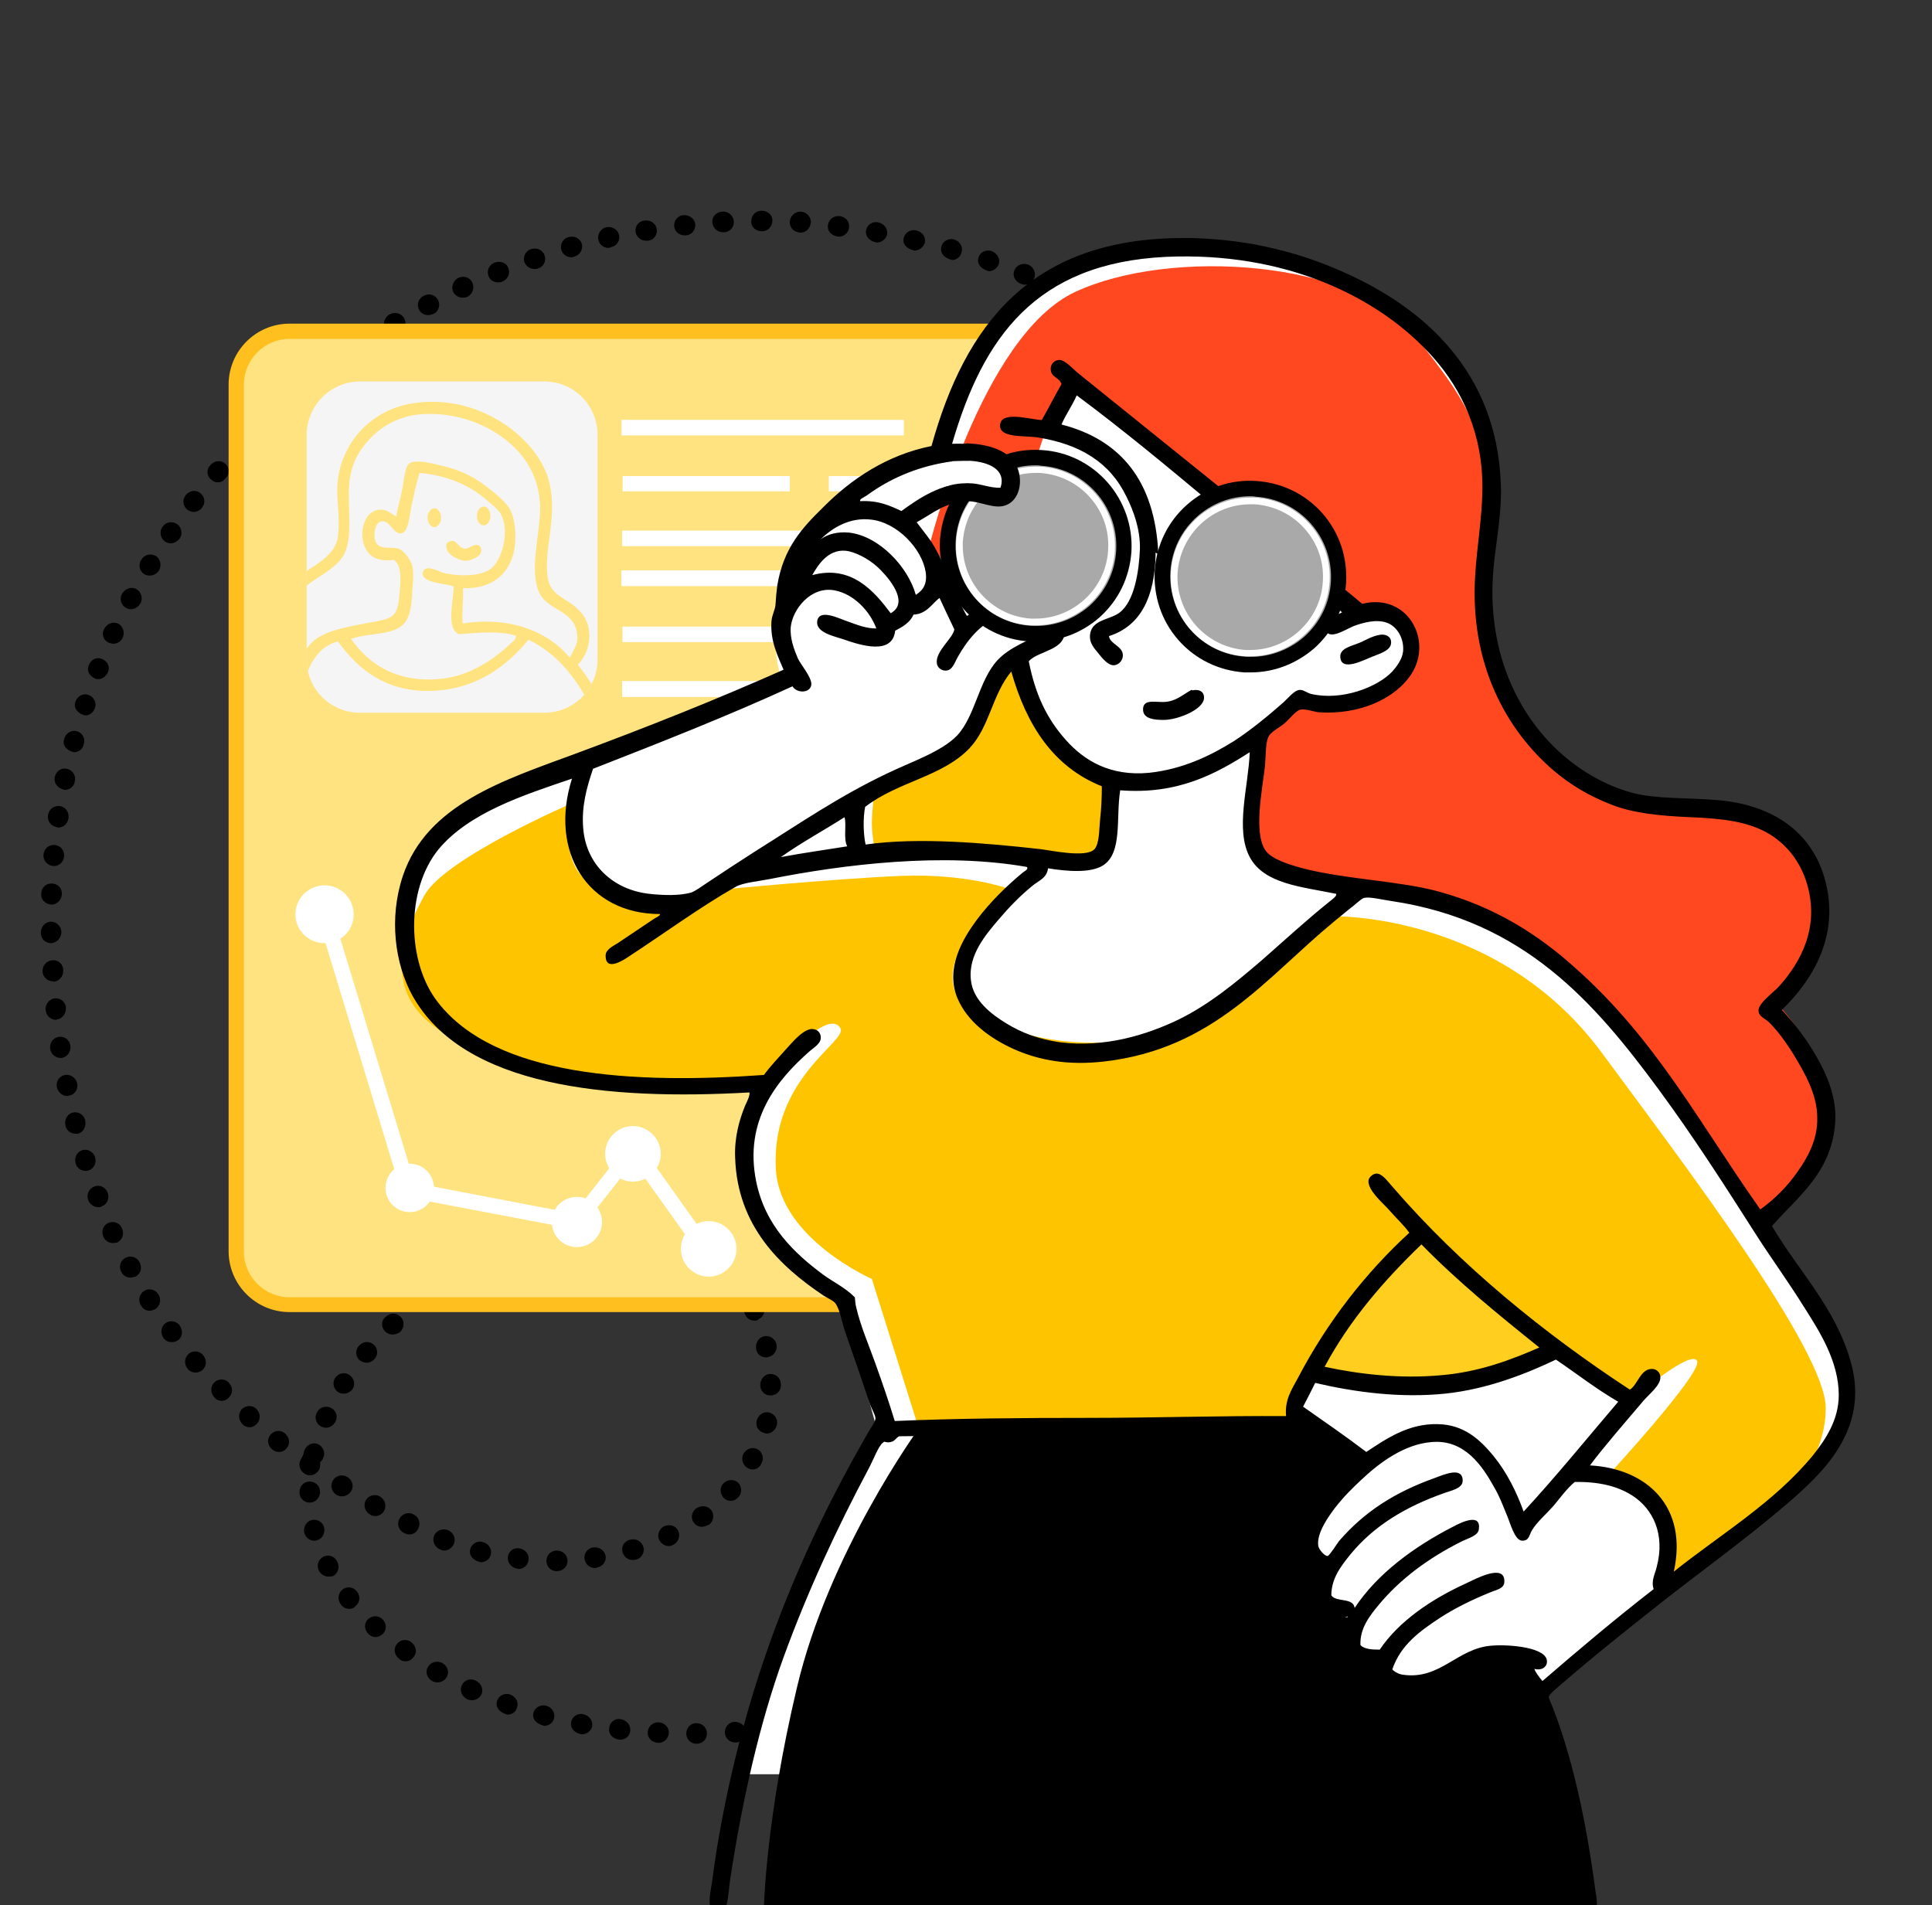
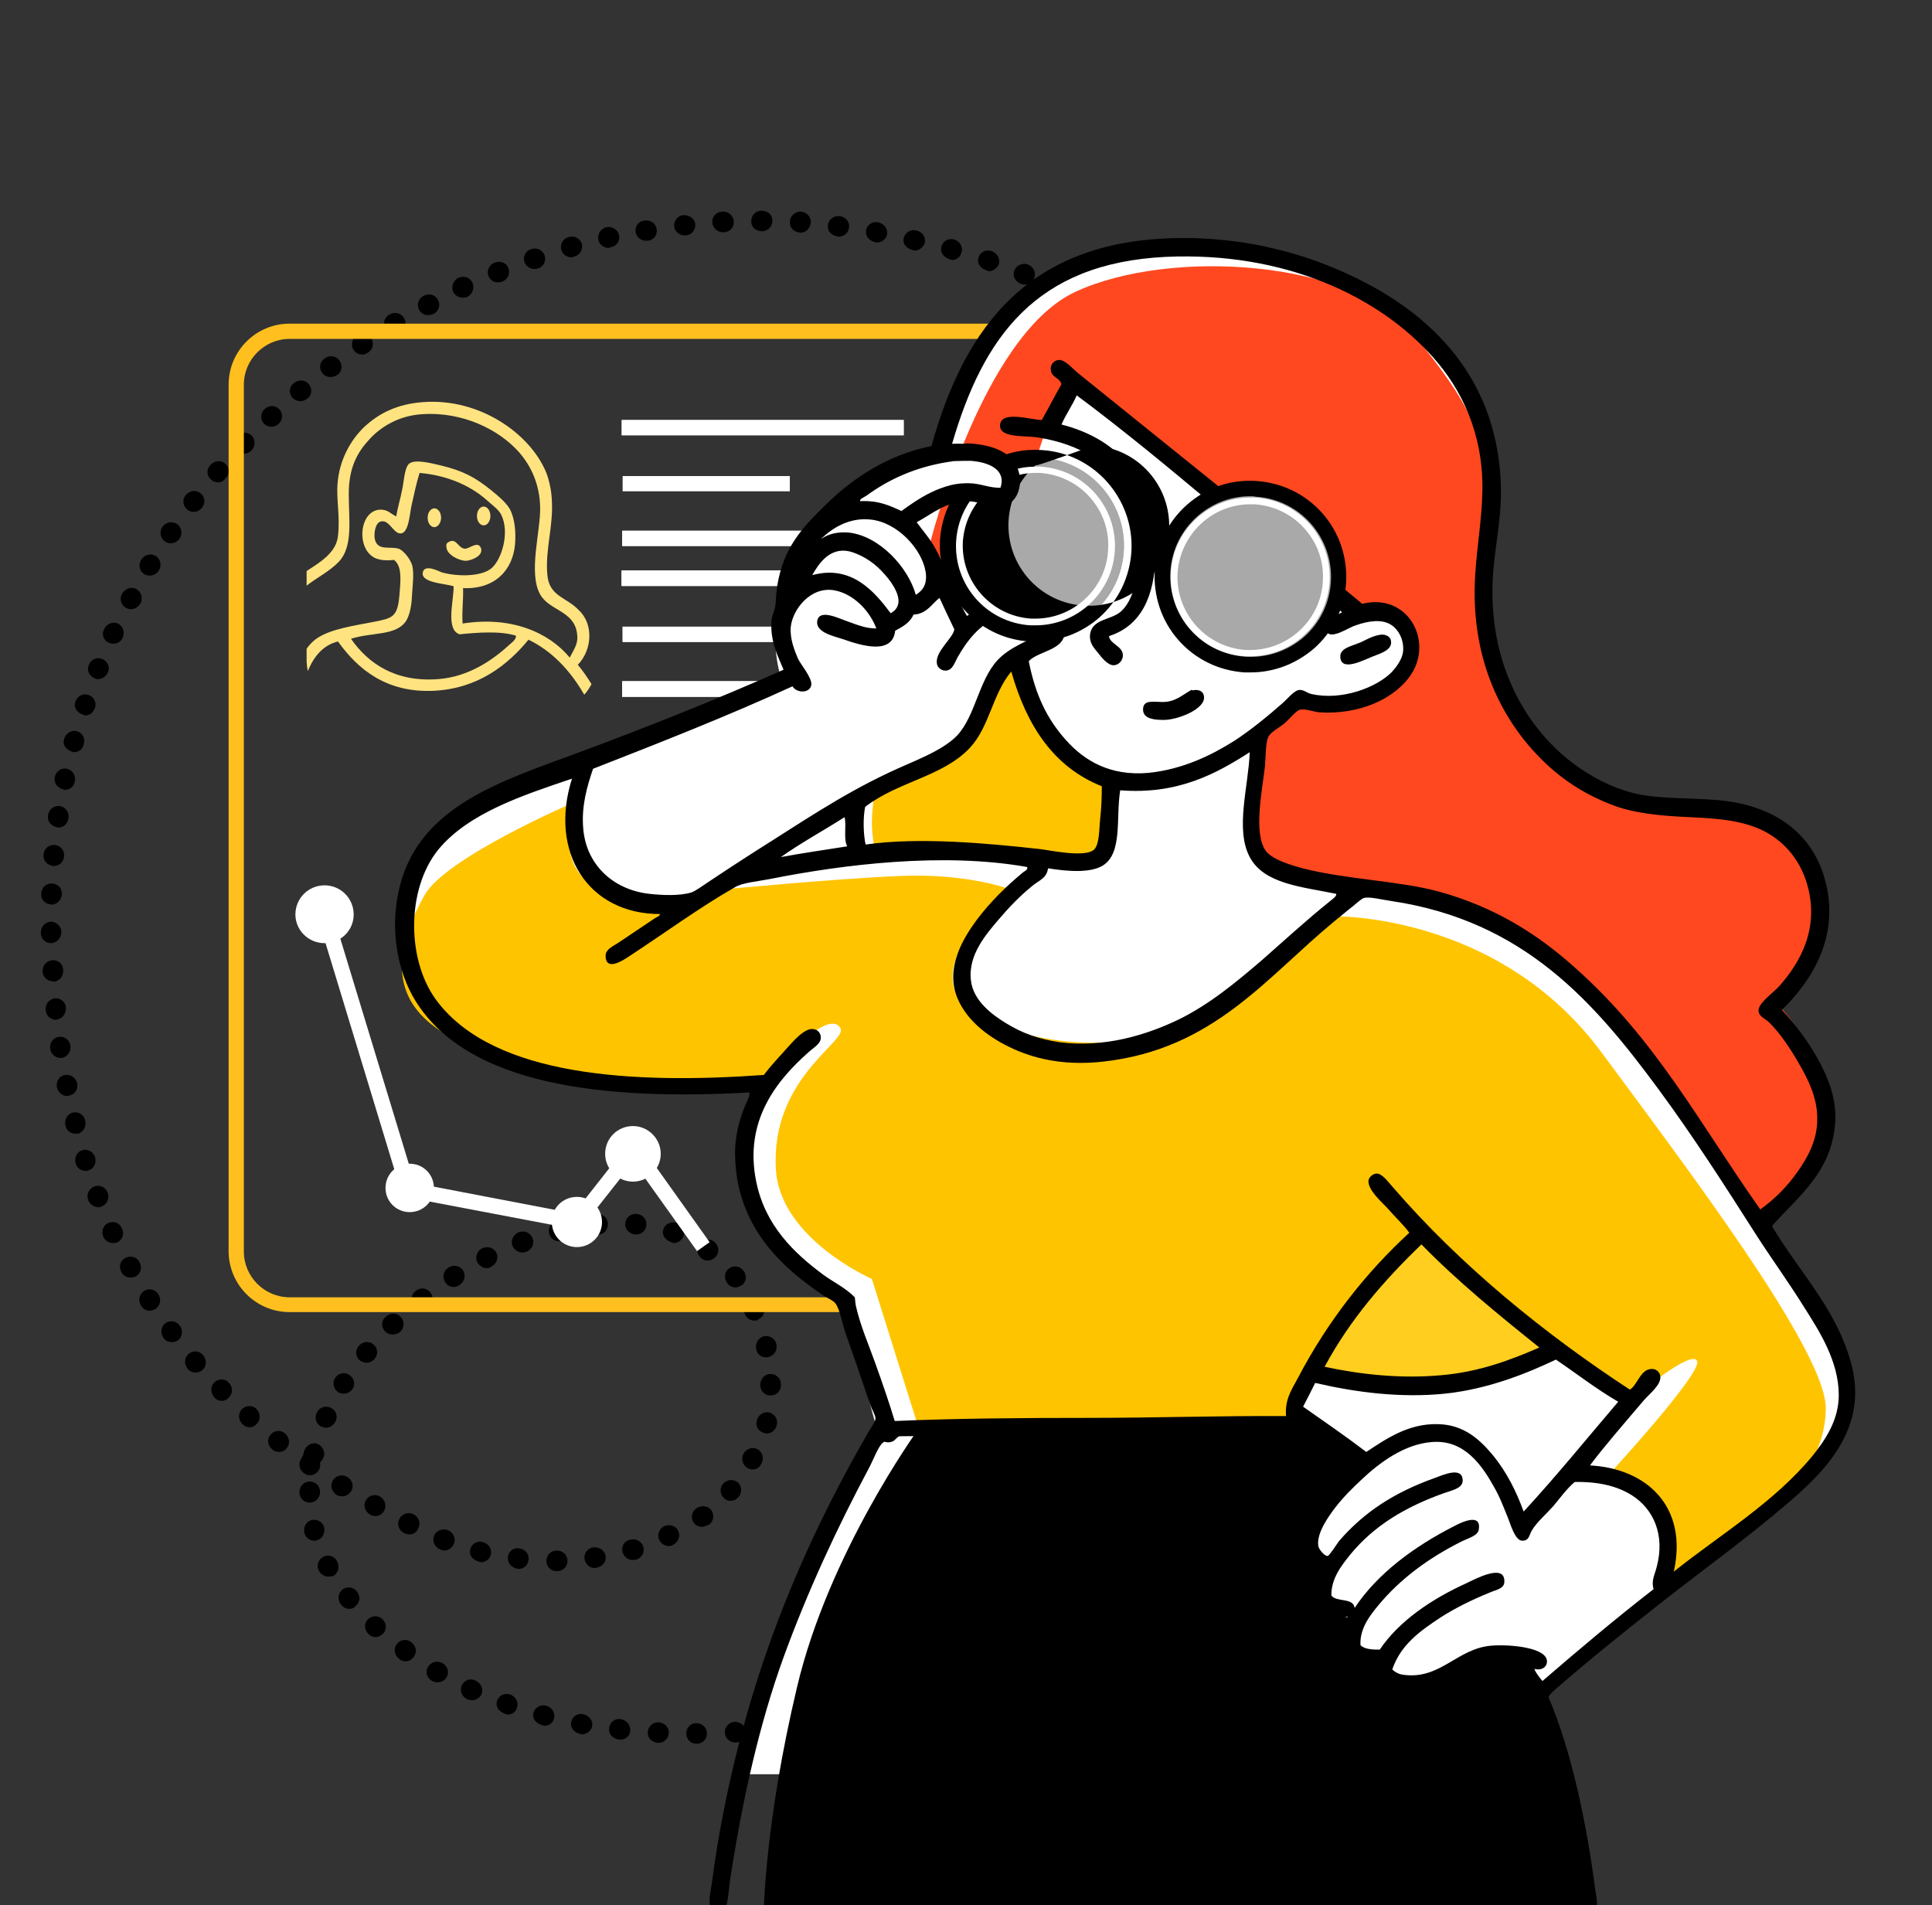
<svg xmlns="http://www.w3.org/2000/svg" xmlns:xlink="http://www.w3.org/1999/xlink" version="1.1" id="Vrstva_1" x="0px" y="0px" viewBox="0 0 431 425" style="enable-background:new 0 0 431 425;" xml:space="preserve">
  <rect x="0" y="0" width="431" height="425" fill="#333333" stroke="none" />
  <style type="text/css">
	.st0{fill-rule:evenodd;clip-rule:evenodd;fill:#FFE380;}
	.st1{fill:#FFBF1E;}
	.st2{fill:#FFFFFF;}
	.st3{fill-rule:evenodd;clip-rule:evenodd;fill:#FFFFFF;}
	.st4{fill-rule:evenodd;clip-rule:evenodd;fill:#FFCE1E;}
	.st5{fill-rule:evenodd;clip-rule:evenodd;fill:#FFC400;}
	.st6{fill-rule:evenodd;clip-rule:evenodd;fill:#FF481F;}
	.st7{fill-rule:evenodd;clip-rule:evenodd;}
	.st8{fill-rule:evenodd;clip-rule:evenodd;fill:#F5F5F5;}
	.st9{fill-rule:evenodd;clip-rule:evenodd;fill:#A9A9A9;}
	.st10{clip-path:url(#SVGID_00000052786279487525661280000005328847213442790575_);}
</style>
  <g>
    <path d="M155.4,389c-1.3,0-2.3-1-2.3-2.3s1-2.3,2.2-2.3c1.4,0,2.4,1,2.4,2.3S156.7,389,155.4,389C155.4,389,155.4,389,155.4,389z    M146.9,388.8c-1.5-0.1-2.5-1.1-2.4-2.4s1.1-2.2,2.4-2.2c1.4,0.1,2.4,1.2,2.3,2.4C149.1,387.9,148.1,388.8,146.9,388.8z M164,388.7   c-1.2,0-2.2-0.9-2.3-2.1c-0.1-1.3,0.9-2.4,2.1-2.5c1.5,0,2.5,0.9,2.6,2.2c0.1,1.3-0.9,2.4-2.2,2.4C164.1,388.7,164,388.7,164,388.7   z M138.3,388.1c-1.7-0.2-2.6-1.3-2.4-2.6c0.1-1.3,1.3-2.2,2.5-2c1.4,0.2,2.3,1.3,2.2,2.6C140.5,387.3,139.5,388.1,138.3,388.1z    M172.5,388c-1.2,0-2.2-0.9-2.3-2.1c-0.1-1.3,0.8-2.4,2.1-2.5c1.4-0.2,2.5,0.8,2.7,2c0.1,1.3-0.8,2.4-2,2.5   C172.7,388,172.6,388,172.5,388z M181.1,386.9c-1.1,0-2.1-0.8-2.3-2c-0.2-1.3,0.7-2.4,2-2.6c1.4-0.2,2.5,0.6,2.7,1.9   s-0.7,2.4-1.9,2.6C181.3,386.9,181.2,386.9,181.1,386.9z M129.8,386.9c-1.8-0.3-2.6-1.5-2.4-2.7s1.4-2.1,2.7-1.8   c1.4,0.3,2.2,1.5,2,2.7C131.9,386.1,130.9,386.9,129.8,386.9z M189.5,385.5c-1.1,0-2-0.8-2.3-1.8c-0.2-1.2,0.6-2.5,1.8-2.7   c1.4-0.3,2.6,0.6,2.9,1.8c0.2,1.2-0.6,2.4-1.8,2.7C189.8,385.5,189.7,385.5,189.5,385.5z M121.4,385c-2-0.5-2.7-1.7-2.4-2.9   c0.3-1.2,1.6-1.9,2.8-1.6c1.3,0.3,2.1,1.6,1.8,2.8C123.4,384.3,122.5,385,121.4,385z M198,383.7c-1,0-2-0.7-2.2-1.8   c-0.3-1.2,0.5-2.5,1.7-2.8c1.4-0.3,2.6,0.5,2.9,1.7c0.3,1.2-0.5,2.5-1.7,2.8C198.3,383.7,198.1,383.7,198,383.7z M113.2,382.5   c-2.1-0.6-2.7-1.9-2.3-3.1c0.4-1.2,1.7-1.8,2.9-1.4c1.3,0.5,2,1.8,1.5,3C115.1,381.9,114.2,382.5,113.2,382.5z M206.3,381.7   c-1,0-2-0.7-2.2-1.7c-0.3-1.2,0.4-2.5,1.7-2.8c1.3-0.4,2.6,0.4,2.9,1.6c0.3,1.2-0.4,2.5-1.6,2.8   C206.7,381.6,206.5,381.7,206.3,381.7z M105.3,379.3c-0.3,0-0.6-0.1-1-0.2c-1.3-0.6-1.8-2-1.3-3.1c0.5-1.2,1.9-1.7,3.1-1.1   c1.3,0.6,1.8,2,1.3,3.1C107,378.8,106.1,379.3,105.3,379.3z M214.6,379.2c-1,0-1.9-0.6-2.2-1.6c-0.4-1.2,0.3-2.5,1.5-2.9   c1.3-0.4,2.6,0.2,3,1.4c0.4,1.2-0.3,2.5-1.5,2.9C215,379.2,214.8,379.2,214.6,379.2z M222.7,376.5c-0.9,0-1.8-0.6-2.1-1.5   c-0.5-1.2,0.1-2.5,1.3-3c1.3-0.5,2.6,0.1,3.1,1.3c0.5,1.2-0.1,2.5-1.3,3C223.3,376.4,223,376.5,222.7,376.5z M97.6,375.3   c-0.4,0-0.8-0.1-1.2-0.3c-1.2-0.7-1.6-2.1-0.9-3.2s2.1-1.4,3.2-0.8c1.2,0.7,1.6,2.1,0.9,3.2C99.2,374.9,98.4,375.3,97.6,375.3z    M90.5,370.6c-0.5,0-1-0.1-1.4-0.5c-1.1-0.8-1.4-2.3-0.6-3.3c0.7-1,2.2-1.3,3.2-0.5c1.2,0.9,1.4,2.3,0.6,3.3   C91.8,370.3,91.2,370.6,90.5,370.6z M83.8,365.2c-0.5,0-1.1-0.2-1.5-0.6c-1.1-1-1.1-2.4-0.3-3.3c0.9-0.9,2.3-1,3.2-0.2   c1.1,1,1.1,2.4,0.3,3.3C85,364.9,84.4,365.2,83.8,365.2z M77.9,358.9c-0.7,0-1.3-0.3-1.8-0.9c-0.9-1.1-0.7-2.6,0.3-3.4   s2.4-0.6,3.2,0.4c0.9,1.1,0.7,2.5-0.3,3.3C78.9,358.8,78.4,358.9,77.9,358.9z M73.2,351.7c-0.8,0-1.6-0.5-2-1.2   c-0.7-1.2-0.2-2.6,0.9-3.2s2.5-0.2,3.1,1c0.7,1.3,0.2,2.7-0.9,3.3C73.9,351.7,73.5,351.7,73.2,351.7z M124.2,350.5   c-1.3,0-2.3-1-2.3-2.3s1-2.3,2.3-2.3c1.4,0,2.4,1,2.4,2.3S125.6,350.5,124.2,350.5L124.2,350.5z M115.7,350   c-1.6-0.2-2.5-1.3-2.4-2.6c0.1-1.3,1.2-2.2,2.5-2c1.4,0.2,2.3,1.3,2.1,2.6C117.8,349.1,116.9,350,115.7,350z M132.7,349.8   c-1.1,0-2.1-0.8-2.3-2c-0.2-1.3,0.7-2.4,1.9-2.6c1.4-0.2,2.6,0.7,2.8,1.9c0.2,1.3-0.7,2.4-2,2.6C133,349.8,132.8,349.8,132.7,349.8   z M107.3,348.5c-2-0.4-2.7-1.7-2.4-2.9c0.3-1.2,1.6-2,2.8-1.6c1.3,0.3,2.1,1.6,1.8,2.8C109.3,347.8,108.3,348.5,107.3,348.5z    M141.1,348c-1,0-1.9-0.7-2.2-1.7c-0.4-1.2,0.3-2.5,1.6-2.8c1.3-0.4,2.6,0.3,3,1.5s-0.3,2.5-1.5,2.9C141.6,348,141.3,348,141.1,348   z M99.1,345.9c-0.3,0-0.6-0.1-0.8-0.2c-1.3-0.5-1.9-1.8-1.5-3s1.8-1.8,3-1.4c1.4,0.5,1.9,1.9,1.5,3   C100.9,345.3,100,345.9,99.1,345.9z M149.2,344.9c-0.8,0-1.7-0.5-2.1-1.3c-0.6-1.1-0.1-2.5,1-3.1c1.3-0.6,2.7-0.1,3.2,1   s0.1,2.5-1.1,3.1C149.9,344.8,149.5,344.9,149.2,344.9z M70.1,343.7c-1,0-1.9-0.7-2.2-1.7c-0.3-1.3,0.4-2.6,1.6-2.9   s2.5,0.4,2.8,1.6c0.3,1.3-0.4,2.6-1.6,2.9C70.5,343.7,70.3,343.7,70.1,343.7z M91.3,342.3c-0.4,0-0.7-0.1-1.1-0.3   c-1.3-0.6-1.7-2-1.1-3.2c0.6-1.1,2-1.6,3.1-1c1.3,0.6,1.7,2,1.1,3.2C92.9,341.9,92.1,342.3,91.3,342.3z M156.6,340.6   c-0.7,0-1.4-0.3-1.8-0.9c-0.8-1-0.5-2.5,0.5-3.2c1.2-0.8,2.6-0.6,3.4,0.4c0.7,1,0.5,2.5-0.5,3.2C157.5,340.4,157,340.6,156.6,340.6   z M83.7,338.2c-0.4,0-0.8-0.1-1.1-0.3c-1.2-0.7-1.6-2.1-1-3.2s2-1.5,3.1-0.9c1.2,0.7,1.6,2.1,1,3.2   C85.3,337.8,84.5,338.2,83.7,338.2z M69.1,335.2c-1.3,0-2.3-1-2.3-2.3c0-1.4,1-2.4,2.3-2.4s2.3,1,2.3,2.3   C71.4,334.2,70.3,335.2,69.1,335.2z M163,334.8c-0.6,0-1.1-0.2-1.5-0.6c-0.9-0.9-1-2.3-0.2-3.2c0.9-1,2.4-1.1,3.3-0.3   c0.9,0.8,1,2.3,0.2,3.2C164.2,334.6,163.6,334.8,163,334.8z M76.3,333.8c-0.4,0-0.8-0.1-1.2-0.3c-1.2-0.8-1.5-2.2-0.8-3.3   c0.7-1.1,2.1-1.4,3.2-0.7c1.2,0.7,1.5,2.2,0.8,3.2C77.8,333.4,77.1,333.8,76.3,333.8z M69.2,329.1c-0.5,0-0.9-0.1-1.3-0.4   c-1.2-0.8-1.4-2.3-0.7-3.3c0.5-0.8,0.5-1.1,0.6-1.5c0.3-1.3,1.5-2.1,2.7-1.9c1.2,0.3,2,1.5,1.8,2.7c-0.2,0.7-0.5,1.2-0.9,1.5   c0.1,0.6,0,1.3-0.3,1.8C70.6,328.7,69.9,329.1,69.2,329.1z M167.9,327.8c-0.4,0-0.7-0.1-1.1-0.3c-1.1-0.6-1.5-2-1-3.1   c0.7-1.3,2.1-1.7,3.2-1.1c1.1,0.6,1.5,2,0.9,3.1C169.5,327.4,168.7,327.8,167.9,327.8z M62.2,323.9c-0.5,0-1-0.2-1.4-0.5   c-1.1-0.9-1.3-2.3-0.5-3.3s2.2-1.2,3.2-0.4c1.1,0.9,1.3,2.3,0.5,3.3C63.6,323.6,62.9,323.9,62.2,323.9z M171,319.8   c-1.8-0.3-2.5-1.6-2.2-2.8c0.3-1.4,1.6-2.2,2.8-1.9c1.2,0.3,2,1.5,1.7,2.8C173,319.1,172,319.8,171,319.8z M72.7,318.5   c-0.3,0-0.6-0.1-0.9-0.2c-1.2-0.5-1.7-1.9-1.2-3c0.5-1.3,1.9-1.8,3.1-1.3s1.7,1.8,1.2,3C74.4,318,73.6,318.5,72.7,318.5z    M55.7,318.4c-0.5,0-1.1-0.2-1.5-0.6c-1.1-1-1.1-2.4-0.3-3.4c0.9-0.9,2.3-1,3.2-0.2c1,0.9,1.1,2.4,0.3,3.3   C56.9,318.1,56.3,318.4,55.7,318.4z M49.5,312.5c-0.6,0-1.2-0.2-1.6-0.7c-1-1-1-2.5-0.1-3.4s2.4-0.9,3.2,0c1,1,1,2.4,0.1,3.3   C50.6,312.3,50,312.5,49.5,312.5z M171.9,311.3c-1.3,0-2.3-1-2.3-2.3c0-1.4,1-2.5,2.3-2.5s2.3,1,2.3,2.3   C174.3,310.3,173.2,311.3,171.9,311.3C172,311.3,172,311.3,171.9,311.3z M76.7,310.9c-0.4,0-0.8-0.1-1.2-0.3   c-1.1-0.7-1.4-2.1-0.8-3.1c0.7-1.2,2.2-1.5,3.2-0.8c1.1,0.7,1.4,2.1,0.8,3.1C78.2,310.5,77.5,310.9,76.7,310.9z M43.6,306.2   c-0.6,0-1.3-0.3-1.7-0.8c-0.9-1.1-0.8-2.5,0.2-3.4c1-0.8,2.4-0.7,3.2,0.3c0.9,1.1,0.8,2.5-0.2,3.4C44.7,306,44.2,306.2,43.6,306.2z    M81.8,304c-0.5,0-1-0.2-1.5-0.5c-1-0.8-1.1-2.3-0.3-3.2c0.9-1.1,2.3-1.2,3.3-0.4c1,0.8,1.1,2.3,0.3,3.2   C83.1,303.7,82.4,304,81.8,304z M170.9,302.8c-1.1,0-2-0.7-2.2-1.8c-0.3-1.3,0.5-2.6,1.7-2.9s2.5,0.5,2.8,1.7   c0.3,1.4-0.5,2.6-1.7,2.9C171.2,302.8,171.1,302.8,170.9,302.8z M38.3,299.4c-0.7,0-1.4-0.3-1.8-0.9c-0.8-1.1-0.6-2.6,0.4-3.3   c1-0.8,2.5-0.5,3.2,0.5c0.8,1.1,0.6,2.6-0.4,3.3C39.2,299.3,38.8,299.4,38.3,299.4z M87.6,297.7c-0.6,0-1.2-0.2-1.7-0.7   c-0.9-0.9-0.9-2.4,0.1-3.2c1-1,2.5-1,3.4,0c0.9,0.9,0.8,2.4-0.1,3.3C88.8,297.5,88.2,297.7,87.6,297.7z M168.3,294.6   c-0.9,0-1.7-0.5-2.1-1.4c-0.6-1.3,0-2.7,1.1-3.2c1.2-0.5,2.5,0.1,3,1.2c0.6,1.3,0,2.6-1.1,3.1C169,294.6,168.6,294.6,168.3,294.6z    M33.4,292.4c-0.8,0-1.5-0.4-1.9-1.1c-0.8-1.2-0.4-2.6,0.6-3.3c1.1-0.7,2.5-0.4,3.2,0.7c0.8,1.2,0.4,2.6-0.6,3.3   C34.3,292.2,33.8,292.4,33.4,292.4z M94.1,292.1c-0.7,0-1.4-0.3-1.8-0.9c-0.8-1-0.6-2.4,0.4-3.2c1.1-0.9,2.5-0.7,3.3,0.3   s0.6,2.4-0.4,3.2C95.1,291.9,94.6,292.1,94.1,292.1z M164.1,287.2c-0.7,0-1.4-0.3-1.8-0.9c-0.9-1.1-0.7-2.6,0.3-3.3   c1-0.8,2.4-0.6,3.2,0.4c0.9,1.1,0.7,2.6-0.3,3.3C165,287,164.5,287.2,164.1,287.2z M101.2,287.1c-0.8,0-1.5-0.4-1.9-1.1   c-0.7-1.1-0.4-2.5,0.7-3.2c1.2-0.8,2.6-0.4,3.3,0.6c0.7,1.1,0.3,2.5-0.7,3.2C102,287,101.6,287.1,101.2,287.1z M29.1,285   c-0.8,0-1.6-0.4-2-1.2c-0.7-1.2-0.3-2.6,0.9-3.2c1.1-0.6,2.5-0.2,3.1,0.9c0.7,1.3,0.3,2.7-0.9,3.3C29.8,284.9,29.4,285,29.1,285z    M108.6,282.9c-0.8,0-1.7-0.5-2.1-1.3c-0.6-1.1-0.1-2.5,1-3.1c1.3-0.6,2.6-0.2,3.2,0.9s0.1,2.5-1,3.1   C109.3,282.8,109,282.9,108.6,282.9z M157.9,281.2c-0.5,0-0.9-0.1-1.3-0.4c-1.1-0.8-1.4-2.2-0.6-3.3c0.7-1,2.1-1.3,3.2-0.6   c1.1,0.8,1.4,2.2,0.6,3.3C159.3,280.8,158.6,281.2,157.9,281.2z M116.5,279.4c-0.9,0-1.8-0.6-2.2-1.5c-0.4-1.2,0.2-2.5,1.4-3   c1.3-0.5,2.6,0.1,3.1,1.3c0.5,1.2-0.1,2.5-1.3,3C117.1,279.4,116.8,279.4,116.5,279.4z M25.2,277.3c-0.9,0-1.7-0.5-2.1-1.3   c-0.6-1.3-0.1-2.7,1.1-3.2s2.5,0,3,1.2c0.6,1.3,0.1,2.6-1.1,3.2C25.9,277.2,25.5,277.3,25.2,277.3z M150.3,277.3   c-2.1-0.6-2.7-1.9-2.3-3.1s1.7-1.8,2.9-1.4c1.3,0.4,2,1.7,1.6,2.9C152.2,276.6,151.3,277.3,150.3,277.3z M124.7,276.9   c-1,0-2-0.7-2.2-1.8c-0.3-1.2,0.5-2.5,1.7-2.8c1.4-0.3,2.6,0.4,2.9,1.7c0.3,1.2-0.5,2.5-1.7,2.8   C125.1,276.9,124.9,276.9,124.7,276.9z M133.3,275.4c-1.2,0-2.2-0.9-2.3-2.1c-0.1-1.3,0.8-2.4,2-2.5c1.4-0.1,2.5,0.8,2.6,2.1   c0.1,1.3-0.8,2.4-2,2.5C133.4,275.4,133.3,275.4,133.3,275.4z M141.9,275.4c-1.6-0.1-2.6-1.3-2.4-2.5c0.1-1.3,1.2-2.2,2.5-2.1   c1.4,0.1,2.3,1.2,2.2,2.5C144.1,274.5,143.1,275.4,141.9,275.4z M21.9,269.3c-0.9,0-1.8-0.6-2.2-1.5c-0.5-1.3,0.1-2.6,1.3-3.1   c1.2-0.5,2.5,0.1,3,1.3c0.5,1.3-0.1,2.7-1.3,3.1C22.5,269.3,22.2,269.3,21.9,269.3z M19.1,261.2c-1,0-1.9-0.6-2.2-1.6   c-0.4-1.3,0.2-2.6,1.4-3c1.2-0.4,2.5,0.3,2.9,1.5c0.4,1.4-0.3,2.7-1.5,3C19.6,261.2,19.4,261.2,19.1,261.2z M16.8,252.9   c-1,0-2-0.7-2.2-1.8c-0.3-1.3,0.4-2.6,1.6-2.9c1.2-0.3,2.5,0.4,2.8,1.7c0.3,1.4-0.4,2.7-1.6,3C17.2,252.9,17,252.9,16.8,252.9z    M15,244.5c-1.1,0-2-0.8-2.3-1.9c-0.3-1.4,0.6-2.6,1.8-2.8s2.4,0.6,2.7,1.8c0.3,1.4-0.5,2.6-1.8,2.8   C15.3,244.5,15.1,244.5,15,244.5z M13.5,236c-1.1,0-2.1-0.8-2.3-2c-0.2-1.4,0.7-2.5,1.9-2.7c1.3-0.2,2.4,0.7,2.6,1.9   c0.2,1.4-0.7,2.6-1.9,2.8C13.8,236,13.7,236,13.5,236z M12.5,227.5c-1.2,0-2.2-0.9-2.3-2.1c-0.2-1.4,0.8-2.5,2-2.7   c1.3-0.1,2.4,0.8,2.5,2c0.1,1.4-0.8,2.6-2,2.7C12.6,227.5,12.6,227.5,12.5,227.5z M11.8,218.9c-1.2,0-2.2-0.9-2.3-2.1   c-0.1-1.4,0.9-2.5,2.2-2.6s2.4,0.9,2.4,2.2c0.1,1.4-0.9,2.5-2.1,2.6C11.9,218.9,11.8,218.9,11.8,218.9z M11.4,210.4   c-1.3,0-2.3-1-2.3-2.3c0-1.4,1-2.4,2.2-2.5c1.3,0,2.3,1,2.4,2.2C13.7,209.3,12.7,210.3,11.4,210.4L11.4,210.4z M11.5,201.8   c-1.4-0.1-2.4-1.1-2.3-2.4c0-1.4,1.1-2.4,2.4-2.3c1.3,0,2.3,1.1,2.2,2.4C13.7,200.8,12.7,201.8,11.5,201.8z M12,193.2   c-1.5-0.1-2.4-1.3-2.3-2.5c0.1-1.4,1.2-2.3,2.5-2.2s2.2,1.2,2.1,2.5C14.2,192.3,13.2,193.2,12,193.2z M13,184.6   c-1.6-0.2-2.5-1.4-2.3-2.7c0.2-1.4,1.3-2.2,2.6-2.1c1.3,0.2,2.1,1.3,2,2.6C15.1,183.8,14.2,184.6,13,184.6z M14.5,176.2   c-1.7-0.3-2.5-1.5-2.3-2.8c0.3-1.4,1.5-2.2,2.7-1.9c1.2,0.2,2.1,1.5,1.8,2.7C16.6,175.4,15.6,176.2,14.5,176.2z M16.5,167.8   c-1.8-0.4-2.6-1.7-2.2-2.9c0.3-1.3,1.6-2.1,2.8-1.8s2,1.6,1.6,2.8C18.5,167.2,17.5,167.8,16.5,167.8z M19,159.6   c-1.9-0.5-2.6-1.8-2.2-3c0.4-1.3,1.7-2,2.9-1.6c1.2,0.4,1.9,1.7,1.5,2.9C20.8,159,20,159.6,19,159.6z M21.9,151.5   c-0.3,0-0.5,0-0.8-0.2c-1.2-0.5-1.8-1.8-1.3-2.9c0.5-1.3,1.8-1.9,3-1.4s1.8,1.8,1.3,2.9C23.7,150.9,22.8,151.5,21.9,151.5z    M25.3,143.6c-0.3,0-0.6-0.1-1-0.2c-1.2-0.5-1.7-1.9-1.1-3c0.6-1.3,2-1.8,3.1-1.3s1.6,1.9,1.1,3.1C27,143.1,26.2,143.6,25.3,143.6z    M29.2,135.9c-0.4,0-0.7-0.1-1.1-0.3c-1.1-0.6-1.5-2-0.9-3.1c0.7-1.2,2.1-1.7,3.2-1.1c1.1,0.6,1.5,2,1,3.1   C30.8,135.5,30,135.9,29.2,135.9z M33.4,128.4c-0.4,0-0.8-0.1-1.2-0.3c-1.1-0.7-1.4-2.1-0.7-3.2c0.7-1.2,2.1-1.5,3.2-0.9   c1.1,0.6,1.4,2.1,0.8,3.2C35,128,34.2,128.4,33.4,128.4z M38.1,121.2c-0.4,0-0.9-0.1-1.3-0.4c-1-0.7-1.3-2.2-0.6-3.2   c0.8-1.2,2.2-1.4,3.3-0.7c1,0.7,1.3,2.2,0.6,3.2C39.6,120.8,38.8,121.2,38.1,121.2z M43.2,114.2c-0.5,0-1-0.2-1.4-0.5   c-1-0.8-1.2-2.2-0.4-3.2c0.9-1.1,2.3-1.3,3.3-0.5s1.2,2.2,0.4,3.2C44.6,113.9,43.9,114.2,43.2,114.2z M48.6,107.6   c-0.5,0-1.1-0.2-1.5-0.6c-1-0.8-1.1-2.3-0.2-3.2c0.9-1.1,2.4-1.2,3.3-0.4c1,0.8,1.1,2.3,0.2,3.2C49.9,107.3,49.3,107.6,48.6,107.6z    M54.4,101.2c-0.6,0-1.1-0.2-1.6-0.6c-0.9-0.9-0.9-2.3-0.1-3.3c1-1,2.4-1,3.4-0.2c0.9,0.9,0.9,2.3,0.1,3.3   C55.6,101,55,101.2,54.4,101.2z M60.6,95.2c-0.6,0-1.2-0.2-1.7-0.7c-0.9-0.9-0.8-2.4,0.1-3.2c1-1,2.5-0.9,3.3,0   c0.9,0.9,0.8,2.4-0.1,3.2C61.7,95,61.1,95.2,60.6,95.2z M268.9,94.4c-0.8,0-1.5-0.4-2-1.1c-0.7-1.2-0.4-2.6,0.7-3.3   c1.1-0.7,2.5-0.3,3.2,0.7c0.7,1.2,0.4,2.6-0.7,3.3C269.7,94.3,269.3,94.4,268.9,94.4z M67,89.5c-0.7,0-1.3-0.3-1.8-0.8   c-0.8-1-0.7-2.4,0.3-3.2c1.1-0.9,2.6-0.8,3.4,0.2s0.7,2.4-0.3,3.2C68.1,89.3,67.5,89.5,67,89.5z M263.8,87.5   c-0.6,0-1.3-0.3-1.7-0.8c-0.9-1.1-0.8-2.5,0.2-3.4c1-0.8,2.4-0.7,3.2,0.3c0.9,1.1,0.8,2.5-0.1,3.3   C264.9,87.3,264.3,87.5,263.8,87.5z M73.7,84.1c-0.7,0-1.4-0.3-1.8-0.9c-0.8-1-0.6-2.5,0.5-3.2c1.1-0.9,2.6-0.6,3.3,0.4   c0.8,1,0.6,2.5-0.4,3.2C74.7,84,74.2,84.1,73.7,84.1z M257.8,81.3c-0.5,0-1.1-0.2-1.5-0.6c-1.1-1-1.1-2.4-0.3-3.4   c0.9-0.9,2.3-1,3.2-0.1c1,0.9,1.1,2.4,0.3,3.3C259.1,81.1,258.5,81.3,257.8,81.3z M80.8,79.1c-0.7,0-1.5-0.4-1.9-1   c-0.7-1.1-0.4-2.5,0.6-3.2c1.2-0.8,2.6-0.5,3.3,0.5c0.7,1.1,0.4,2.5-0.6,3.2C81.6,79,81.2,79.1,80.8,79.1z M251.2,75.9   c-0.5,0-0.9-0.1-1.3-0.4c-1.2-0.8-1.4-2.3-0.6-3.3c0.7-1,2.2-1.2,3.2-0.5c1.1,0.8,1.4,2.3,0.6,3.3   C252.6,75.6,251.9,75.9,251.2,75.9z M88,74.5c-0.8,0-1.5-0.4-2-1.1c-0.7-1.1-0.3-2.5,0.8-3.2c1.2-0.7,2.6-0.4,3.3,0.7   c0.7,1.1,0.3,2.5-0.8,3.2C88.8,74.4,88.4,74.5,88,74.5z M244,71.2c-0.4,0-0.8-0.1-1.2-0.3c-1.2-0.7-1.6-2.1-0.9-3.2   c0.6-1.1,2.1-1.4,3.1-0.8c1.2,0.7,1.6,2.1,0.9,3.2C245.6,70.8,244.8,71.2,244,71.2z M95.5,70.3c-0.8,0-1.6-0.4-2-1.2   c-0.6-1.1-0.2-2.5,1-3.1c1.3-0.7,2.6-0.2,3.2,0.9s0.2,2.5-0.9,3.1C96.2,70.2,95.9,70.3,95.5,70.3z M236.5,67.1   c-0.3,0-0.7-0.1-1-0.2c-1.3-0.6-1.7-2-1.2-3.1c0.6-1.1,1.9-1.6,3.1-1c1.3,0.6,1.7,2,1.2,3.1C238.1,66.6,237.3,67.1,236.5,67.1z    M103.2,66.4c-0.9,0-1.7-0.5-2.1-1.3c-0.5-1.1,0-2.5,1.1-3.1c1.3-0.6,2.7-0.1,3.2,1.1s0,2.5-1.1,3.1   C103.9,66.4,103.5,66.4,103.2,66.4z M228.6,63.5c-0.3,0-0.6-0.1-0.9-0.2c-1.3-0.5-1.9-1.9-1.4-3c0.5-1.2,1.8-1.7,3-1.3   c1.3,0.5,1.9,1.9,1.4,3.1C230.4,63,229.5,63.5,228.6,63.5z M111.1,63c-0.9,0-1.8-0.5-2.1-1.4c-0.5-1.2,0.1-2.5,1.3-3   c1.3-0.5,2.7,0,3.1,1.2c0.5,1.2-0.1,2.5-1.3,3C111.7,63,111.4,63,111.1,63z M220.6,60.5c-2.1-0.6-2.7-1.9-2.3-3.1   c0.4-1.2,1.7-1.8,2.9-1.4c1.3,0.5,2,1.8,1.6,3C222.4,59.9,221.5,60.5,220.6,60.5z M119.2,60c-1,0-1.8-0.6-2.2-1.5   c-0.4-1.2,0.2-2.5,1.4-2.9c1.4-0.5,2.7,0.2,3.1,1.4s-0.2,2.5-1.5,2.9C119.7,60,119.4,60,119.2,60z M212.4,58c-2-0.5-2.7-1.7-2.4-3   c0.3-1.2,1.6-1.9,2.8-1.6c1.3,0.4,2.1,1.6,1.7,2.9C214.3,57.3,213.4,58,212.4,58z M127.4,57.4c-1,0-1.9-0.7-2.2-1.7   c-0.3-1.2,0.4-2.5,1.6-2.8c1.4-0.4,2.6,0.3,3,1.5c0.3,1.2-0.4,2.5-1.6,2.8C127.8,57.4,127.6,57.4,127.4,57.4z M204,55.9   c-1.9-0.4-2.7-1.6-2.4-2.8s1.5-2,2.8-1.7c1.4,0.3,2.2,1.5,1.9,2.8C206,55.1,205.1,55.9,204,55.9z M135.7,55.3c-1,0-2-0.7-2.2-1.8   c-0.3-1.2,0.5-2.5,1.7-2.8c1.3-0.3,2.6,0.5,2.9,1.7c0.3,1.2-0.5,2.5-1.7,2.7C136,55.3,135.9,55.3,135.7,55.3z M195.6,54.1   c-1.8-0.3-2.6-1.5-2.4-2.7c0.2-1.2,1.4-2.1,2.7-1.8c1.4,0.3,2.2,1.5,2,2.7C197.7,53.3,196.7,54.1,195.6,54.1z M144.1,53.7   c-1.1,0-2.1-0.8-2.3-1.9c-0.2-1.3,0.6-2.4,1.9-2.6c1.4-0.2,2.6,0.6,2.8,1.9c0.2,1.3-0.6,2.4-1.9,2.6   C144.4,53.7,144.3,53.7,144.1,53.7z M187.1,52.8c-1.7-0.2-2.6-1.3-2.4-2.6c0.2-1.3,1.3-2.1,2.6-2c1.4,0.2,2.3,1.3,2.1,2.6   C189.3,51.9,188.3,52.8,187.1,52.8z M152.7,52.5c-1.2,0-2.2-0.9-2.3-2c-0.1-1.3,0.8-2.4,2-2.5c1.4-0.1,2.6,0.8,2.7,2   c0.1,1.3-0.8,2.4-2,2.5C152.8,52.5,152.7,52.5,152.7,52.5z M178.6,51.9c-1.6-0.1-2.5-1.2-2.4-2.5s1.2-2.2,2.4-2.2   c1.4,0.1,2.3,1.2,2.3,2.4C180.7,51,179.8,51.9,178.6,51.9z M161.2,51.8c-1.2,0-2.2-1-2.3-2.2c-0.1-1.3,0.9-2.3,2.2-2.4   c1.4-0.1,2.5,0.9,2.6,2.2s-0.9,2.4-2.2,2.4C161.3,51.8,161.3,51.8,161.2,51.8z M170,51.6c-1.4,0-2.5-1-2.4-2.3c0-1.3,1-2.3,2.3-2.3   c1.4,0,2.5,1,2.4,2.3C172.3,50.6,171.2,51.6,170,51.6z" />
    <g>
      <g>
        <g>
          <g>
-             <path class="st0" d="M64.6,73.9h172.7c6.6,0,11.9,5.3,11.9,11.9v193.4c0,6.6-5.3,11.9-11.9,11.9H64.6       c-6.6,0-11.9-5.3-11.9-11.9V85.8C52.7,79.2,58,73.9,64.6,73.9z" />
-           </g>
+             </g>
        </g>
        <g>
          <g>
            <path class="st1" d="M237.3,292.7H64.6c-7.5,0-13.6-6.1-13.6-13.6V85.8c0-7.5,6.1-13.6,13.6-13.6h172.7       c7.5,0,13.6,6.1,13.6,13.6v193.4C250.9,286.6,244.8,292.7,237.3,292.7z M64.6,75.6c-5.6,0-10.2,4.6-10.2,10.2v193.4       c0,5.6,4.6,10.2,10.2,10.2h172.7c5.6,0,10.2-4.6,10.2-10.2V85.8c0-5.6-4.6-10.2-10.2-10.2C237.3,75.6,64.6,75.6,64.6,75.6z" />
          </g>
        </g>
      </g>
      <g>
        <g>
          <rect x="138.7" y="127.3" class="st2" width="62.9" height="3.4" />
        </g>
        <g>
          <rect x="138.9" y="139.8" class="st2" width="37.3" height="3.4" />
        </g>
        <g>
          <rect x="138.8" y="152" class="st2" width="62.9" height="3.4" />
        </g>
        <g>
          <rect x="138.7" y="127.3" class="st2" width="62.9" height="3.4" />
        </g>
        <g>
          <rect x="138.8" y="152" class="st2" width="62.9" height="3.4" />
        </g>
        <g>
          <rect x="138.7" y="127.3" class="st2" width="62.9" height="3.4" />
        </g>
        <g>
          <rect x="138.9" y="139.8" class="st2" width="37.3" height="3.4" />
        </g>
        <g>
          <rect x="138.8" y="152" class="st2" width="62.9" height="3.4" />
        </g>
        <g>
          <rect x="138.7" y="127.3" class="st2" width="62.9" height="3.4" />
        </g>
        <g>
          <rect x="184.9" y="139.8" class="st2" width="16.9" height="3.4" />
        </g>
        <g>
          <rect x="138.8" y="152" class="st2" width="62.9" height="3.4" />
        </g>
        <g>
          <rect x="138.7" y="93.7" class="st2" width="62.9" height="3.4" />
        </g>
        <g>
          <rect x="138.9" y="106.2" class="st2" width="37.3" height="3.4" />
        </g>
        <g>
          <rect x="138.8" y="118.4" class="st2" width="62.9" height="3.4" />
        </g>
        <g>
          <rect x="138.7" y="93.7" class="st2" width="62.9" height="3.4" />
        </g>
        <g>
-           <rect x="184.9" y="106.2" class="st2" width="16.9" height="3.4" />
-         </g>
+           </g>
        <g>
          <rect x="138.8" y="118.4" class="st2" width="62.9" height="3.4" />
        </g>
      </g>
      <g>
        <polygon class="st2" points="155.5,279.1 141.3,259.2 129.3,274.4 89.8,266.9 89.5,265.9 70.8,204.4 74.1,203.4 92.5,263.9      128,270.7 141.5,253.5 158.3,277.1    " />
      </g>
      <g>
-         <path class="st3" d="M158.1,272.4c3.4,0,6.2,2.8,6.2,6.2c0,3.4-2.8,6.2-6.2,6.2s-6.2-2.8-6.2-6.2     C151.9,275.1,154.7,272.4,158.1,272.4z" />
        <path class="st3" d="M141.2,251.2c3.4,0,6.2,2.8,6.2,6.2s-2.8,6.2-6.2,6.2s-6.2-2.8-6.2-6.2C135,253.9,137.8,251.2,141.2,251.2z" />
        <path class="st3" d="M128.7,267c3.1,0,5.6,2.5,5.6,5.6s-2.5,5.6-5.6,5.6c-3.1,0-5.6-2.5-5.6-5.6C123,269.6,125.5,267,128.7,267z" />
        <path class="st3" d="M91.4,259.6c3,0,5.4,2.4,5.4,5.4s-2.4,5.4-5.4,5.4S86,268,86,265S88.4,259.6,91.4,259.6z" />
        <path class="st3" d="M72.4,197.5c3.6,0,6.5,2.9,6.5,6.5s-2.9,6.4-6.5,6.4s-6.5-2.9-6.5-6.4C65.9,200.4,68.8,197.5,72.4,197.5z" />
      </g>
      <path class="st3" d="M347.7,395.8H164.2c0,0,8.6-29.9,16.3-48.8s15.1-28.3,15.1-28.3l-7.4-26.8c0,0-21.7-16.4-22.8-27.4    s5-21.4,5-21.4s-39.3,1.4-55.2-5.2c-15.9-6.6-35.5-27.7-21.5-49.4c5.4-8.3,19-13.4,33.2-19.1c22.8-9.2,47.9-16.6,47.9-16.6    s-3-7-1.2-14.5c1.9-7.5,1.4-14.6,5.6-19.3c4.2-4.7,10-9.1,16-12.3c6.1-3.2,14.1-5,14.1-5s8.1-28.8,22.8-39s63.2-8.8,80.8,7.9    c17.6,16.7,21.1,31,19,62.3c-1.3,18.8,18.1,46.7,30.7,47.2c12.6,0.4,35.7,1.8,40,10.8c9.8,20.2-7,33.5-7,33.5s13.7,17.4,10.7,29.7    c-3,12.3-12.8,19.3-12.8,19.3s22.2,32.5,18.1,42.9c-4.1,10.3-68.7,62.6-68.7,62.6s1.3,4.7,2.4,8.2    C346.7,390.2,347.7,395.8,347.7,395.8z" />
      <path class="st4" d="M346.2,301.6c0,0-11.5-10.6-17.1-15.9S317.5,275,317.5,275s-10.7,9.1-16.3,17.2c-5.6,8.1-9.9,13.2-9.9,13.2    s10,6.7,26.1,4.4C333.5,307.6,346.2,301.6,346.2,301.6z" />
      <path class="st5" d="M248.3,175.2c0,0,1.6,16.5-5,16.9s-21.4-3.8-30.8-2.8c-9.4,0.9-17.1,1.5-17.1,1.5s-0.9-4-0.9-7.1    s0.7-8.5,0.7-8.5s16.7-6.3,19.6-9.9c2.9-3.7,3.6-8.5,5.9-12.5c2.4-4,5.2-7.1,5.2-7.1s5.8,20.4,11.6,23.6S248.3,175.2,248.3,175.2z    " />
      <path class="st6" d="M207.3,121.9c0,0,11.5-47,32.6-56.8s62.2-7.2,75.5,9.5s18.1,23.8,16.6,50.1s10.9,45,21.1,50.1    c17.2,8.7,43.1,1.1,49.2,15.4c9,21.1-5.2,34.4-5.2,34.4s16.7,17.6,8.9,32.5c-7.8,14.9-12.3,15.7-12.3,15.7s-40-60.3-60.5-67.8    c-20.5-7.4-50.3-9.6-52.5-13.6s-0.9-25.9-0.9-25.9l9.8-9.9c0,0,27.5,4.8,24.2-12.8c-1.8-9.4-10.8-5.9-10.8-5.9    s-23.3-19.1-37.2-29.2c-13.9-10.1-27-21.2-27-21.2l-4.6,6.7l-3.6,10.8c0,0-14.1,3.6-16.3,9.9s-2.7,12.3-2.7,12.3L207.3,121.9z" />
      <path class="st7" d="M279.5,126c1.8,0,3.3,1.5,3.3,3.3v4.7c0,1.8-1.5,3.3-3.3,3.3s-3.3-1.5-3.3-3.3v-4.7    C276.2,127.5,277.7,126,279.5,126z" />
      <path class="st7" d="M242.8,121.9c1.8,0,3.3,1.5,3.3,3.3v4.7c0,1.8-1.5,3.3-3.3,3.3s-3.3-1.5-3.3-3.3v-4.7    C239.4,123.4,240.9,121.9,242.8,121.9z" />
      <path class="st5" d="M370.1,354.8c0,0,4.9-11.2,0.1-16.9c-4.8-5.7-12.8-7.3-12.8-7.3s22.5-24.3,21.2-27s-13.9,8-13.9,8    s-18-11.4-28.9-20.3c-10.9-9-19.6-15.3-19.6-15.3s-13.7,13.2-19.1,22.7c-5.5,9.5-9.6,18.7-9.6,18.7l-82.9,0.1l-10.1-32.2    c0,0-20.4-8.9-21.4-24.3c-1.3-20.4,16-28.7,14.4-31.6c-1.6-2.9-6.4,1.2-6.4,1.2L170.6,242c0,0-33,2.3-50.7-3.3    c-17.8-5.6-40.5-11.7-25.2-39c4.7-8.4,33.1-20.6,33.1-20.6s-4,13.4,4.2,18.1c8.1,4.7,21.5,4,21.5,4l6.8-2.7c0,0,26-2.5,40.6-3.1    s23.9,2.8,23.9,2.8s-22.4,19.5-6.7,28.2s38.3,8,52.9-0.6s26.2-21.4,26.2-21.4s36.9-1,60.1,30.4c18.6,25.2,50,66.5,50,79.3    C407.3,337.9,370.1,354.8,370.1,354.8z" />
-       <path class="st8" d="M80.3,85.1h41.1c6.6,0,11.9,5.3,11.9,11.9v50.1c0,6.6-5.3,11.9-11.9,11.9H80.3c-6.6,0-11.9-5.3-11.9-11.9    V96.9C68.5,90.4,73.8,85.1,80.3,85.1z" />
      <path class="st0" d="M96.9,113.4c0.8,0,1.5,0.9,1.5,2.1c0,1.1-0.7,2.1-1.5,2.1s-1.5-0.9-1.5-2.1S96.1,113.4,96.9,113.4z" />
      <path class="st0" d="M107.9,113c0.8,0,1.5,0.9,1.5,2.1s-0.7,2.1-1.5,2.1s-1.5-0.9-1.5-2.1S107.1,113,107.9,113z" />
      <path class="st7" d="M204.6,319.2c0,0-19.8,27.4-26.8,57.2c-7.1,29.8-7.4,49.7-7.4,49.7h183.7c0,0-4.4-27.2-7.3-38.9    c-2.9-11.7-8.4-17-8.4-17s-6.6-0.6-11.9,1.2c-5.3,1.8-13.8,5.8-17.3,3.1c-3.5-2.7-1.2-3.1-1.2-3.1s-3.7,1.3-5.5-1.8    c-1.7-3.1,1-8.5,1-8.5s-7.3,0-8.6-4c-1.3-4,0-5.8,0-5.8s-6.7-7.6-0.9-14.2c5.8-6.6,9.8-10.1,9.8-10.1l-12.9-10.8L204.6,319.2z" />
      <g>
        <path class="st7" d="M263.7,53.1c0.7,0,1.5,0,2.2,0c6.7,0.2,12.9,1,18.5,2.4c5.5,1.3,10.4,3,15.3,5.2c18.1,8,34.1,22.3,35.1,47     c0.3,6.5-1,12.7-1.6,18.8c-1.9,20.1,6.6,35.3,17.5,43.6c3.8,2.9,8.3,5.4,13.6,6.8c5.4,1.4,12.2,1,19,1.6     c12.5,1.1,20.8,7.3,23.7,17.3c3.8,13-3,23.2-9.5,29.5c2.9,3.1,5.6,6.6,7.9,10.7c2.2,3.9,4.4,8.9,4,14.5     c-0.8,11.1-8.4,16.5-14.1,23c6,10.2,14.2,18.2,17.6,30.4c4.3,15.2-6.7,25.1-14.4,31.7c-8.5,7.3-17.9,14.1-27,21.2     c-8.4,6.6-16.9,13.4-24.8,20.3c-0.4,0.4-1.2,1-1.2,1.6c5.1,12.1,8.4,27.7,10.4,43c0.3,2.1,1.1,4.8-1.5,5.3     c-1.6-0.5-1.9-0.8-2.2-2.8c-1.7-9.5-3-19.5-5-27.7c-1.7-7-3.9-14.8-7.6-20.5c-0.7-1-3.2-4.9-4.3-5.2c-5.4-1.3-9.8,3.2-13.5,4.9     c-4.2,1.9-11.3,2.8-14.4-0.7c-0.8-0.9-0.7-1.6-1.5-3.3c-6.5,0.4-8.5-6.4-5.2-11.1c-6.6,1.3-10-4.9-7-10.2c-2-1.5-4.4-3.4-3.9-7.7     c0.6-4.9,5.1-10,8-13c1.2-1.3,2.6-2.4,3.3-3.6c-1.6-0.9-3.1-2.2-4.7-3.4c-1.8-1.3-3.8-3.3-6.2-3.3c-28,0.4-61.4,0.7-89.6,1     c-0.8,0.4-0.8,0.9-1.6,1.2c-0.6,0.2-1,0.2-1.3,0.1c-0.7,0-0.1-0.3-0.7,0.1c-1,0.7-2.2,3.9-3.1,5.6c-7.2,13.5-13.7,27.5-19.1,42.3     c-5.3,14.6-9.2,31.7-11.9,49.5c-0.3,1.7-0.5,6.8-1.6,7.3c-4.3,1.7-2.8-4.3-2.5-6.4c0.4-2.9,0.8-5.8,1.2-8.2     c6.1-36.4,18.2-65.5,33.7-92.4c0.5-0.9,1.6-2.3,1.6-3.1c0-0.7-0.8-2-1.2-3.1c-1.9-5.7-3.6-10.6-5.5-16c-0.7-2-1.2-5.1-2.2-6.5     c-0.5-0.7-1.8-1.2-2.7-1.8c-9.7-6.5-19.2-15.5-19.7-30.7c-0.2-4.5,0.9-8.4,2.2-11.6c0.5-1.1,1.1-2.2,1-3     c-31.6,1.8-63.8-1.2-75.2-21.6c-3.9-7.1-5.3-17.3-2.1-26.8c5.4-15.9,22.6-21.3,38.3-27.1c16.2-6,31.5-12.1,46.6-18.8     c-1.3-3.1-3-6.4-2.7-10.8c0.1-1.4,0.8-2.5,0.9-3.7c0.1-1.6,0.2-2.8,0.4-4.3c1.4-8.4,5.5-12.8,10.4-17.6c6.1-6.1,14-11.5,24-13.5     C215.3,72.5,229.9,53.2,263.7,53.1z M401,261.4c2.2-3.1,4.5-7.1,4.4-12c0-4.6-2.1-8.7-4-12c-2-3.5-4.2-6.8-6.7-9.3     c-0.9-0.9-2.4-1.3-2.4-2.7c0-1.7,3.4-4,4.7-5.5c4.7-5.3,9-13,6.1-22.8c-1.6-5.3-4.9-9.1-9-11.4c-4.6-2.5-9.9-3.1-17-3.4     c-6.9-0.3-12.8-0.9-17.6-2.8c-4.9-1.9-9-4.3-12.9-7.6c-10.5-9-18.8-23.7-17.5-43.7c0.4-6.4,1.5-12.5,1.6-18.8     c0.2-12.6-4.6-22.5-11-29.7c-12.1-13.6-33.1-23.6-59.6-22.4c-29.1,1.4-40.8,18-47.7,41.7c6.5-0.2,12.6,0.9,14.5,5.3     c1.4,3.2,0.5,7.4-2.5,8.5c-2.7,0.9-5.6-0.9-8.5-0.9c-5,0-7.7,2.6-11.4,4.6c1.1,1.5,2.2,2.8,3.3,4.4c3.2,5,4.9,11.4,7.9,16.5     c1.9-1.1,4-3.2,7.6-3.6c5.9-0.6,13.8,2.4,14.2,6.7c0.4,4.6-5.8,4.6-8,7c1.5,7.6,4.1,12.9,8.3,17.6c4.1,4.6,9.9,8.1,18.5,7.3     c7.6-0.8,13.9-3.9,19-7.1c3.7-2.4,7.6-5.6,11-8.6c1.1-1,2.5-2.8,3.7-2.8c0.9,0,1.6,0.7,2.5,0.9c6.8,1.6,14.8-1.5,18.1-5     c0.9-1,2.2-2.7,2.4-4.4c0.3-2.8-1.2-5.5-3.4-6.4c-2.4-1-5.6-0.1-7.7,0.7c-1.9,0.8-6.2,3.7-6.2,0c0-2,2.2-2.3,3.7-3.1     c-9.4-8.5-19.5-16.3-29.4-24.5c-9.8-8.2-19.7-16.4-29.8-23.9c-1,2.3-2.4,4.2-3.4,6.5c13.3,3.4,20.8,12.7,21.6,28.6     c0.1,0.8-0.8-0.6-0.6,0.4c-0.2,9.3-3.2,15.9-10.4,18.2c0.2,1.8,3.1,2.2,3.1,4.3c0,1.1-0.9,2.2-2.1,2.2c-1.3,0-2.7-1.8-3.4-2.7     c-0.9-1.1-2.1-2.3-1.8-4.3c0.5-3.2,4.3-3.1,6.5-4.7c3.4-2.5,4.4-9.3,4.6-14.2c0.1-4.4-1.4-8.5-3-11.7     c-3.7-7.7-10.4-11.7-19.7-13.2c-2.9-0.5-8.6,0.2-8.5-2.7c0.1-3.4,6.7-1.3,9.3-1.2c1.5-2.6,2.9-5.4,4.4-8     c-0.5-1.7-2.5-1.4-2.4-3.6c0.1-1.1,1-1.8,1.9-1.8c1.4,0,3,2,4.4,3.1c20.9,16.9,43.3,34.7,63.2,51.3c10.1-2.5,15.8,8.1,11,15.6     c-3.6,5.6-11.7,9.2-20.6,8.6c-1.2-0.1-2.9-0.8-4.2-0.6c-1,0.2-2.4,2.1-3.6,3.1s-3.1,1.9-3.6,3.1c-0.6,1.5-0.5,4.2-0.7,6.4     c-0.6,5.3-2.6,14.8,0.1,18.8c1.3,1.9,5,3.1,8.3,4c9.7,2.5,21.7,2.8,30.4,5.2c12.4,3.4,22.1,9.5,30.5,17.1     c18,16,27.7,34.7,41.2,53.8C395.9,267.5,398.7,264.7,401,261.4z M211.2,103.1c-7.2,1.2-13,3.9-17.8,7.4c-0.7,0.5-1.7,0.8-1.5,1.3     c4.1-0.2,6.6,1,9.2,2.2c3.7-2.7,8.9-6.3,15-6.2c2.6,0,4.6,1.2,7.1,1C225.1,103.2,216.5,102.2,211.2,103.1z M206.5,127.6     c-0.8-5.1-6.3-11.1-12.3-11.7c-4.5-0.5-8.4,1.7-11.1,4.4c1.6-1.2,3.8-1.7,6.2-1.5c6.8,0.7,13.3,7.7,15,13.9     C205.9,131.7,206.9,130.3,206.5,127.6z M196.6,127.3c-2.1-2.2-4.8-3.7-7.1-4.3c-4.4-1-6.9,2.8-8.3,5.3c8.8-2.4,13.9,3.7,17.5,8.5     C202.5,134.7,199.3,130.1,196.6,127.3z M186.2,131.7c-5.3-1-9.4,4.2-9.8,8.2c-0.2,2.6,0.8,5.1,1.6,7c0.6,1.3,3.1,4.2,3,5.8     c-0.2,2-3.3,2-4.2,0.4c-14.4,6.6-29.4,12.5-44.5,18.4c-1.4,4.1-2.6,8.4-2.2,13.2c0.6,8.1,6.6,13.8,14.8,14.7     c2.7,0.3,6.6,0.5,9.3-0.3c0.9-0.3,2.4-1.4,3.6-2.2c3.6-2.4,7.4-4.9,10.7-7c9.9-6.2,18.7-12.3,29.7-17.5     c5.2-2.5,11.8-4.7,15.3-8.3c4.1-4.4,4.8-12.2,9-16.8c2.8-3,7-4.4,10.7-6.4c-2.5-2.4-6.5-3.9-10.5-3c-4,1-7.2,5.4-9,8.6     c-0.8,1.4-1.2,3.1-2.8,3.1c-0.9,0-1.8-0.7-1.9-1.6c-0.4-2.7,3.6-5.6,3.9-7.6c-1.1-2.3-2.2-4.6-3.3-7c-1.5,1-2.8,3.6-5.8,3.7     c-0.8,1.8-2.4,2.7-4.1,3.6c-0.6,5.5-7.6,3.3-11.6,1.9c-2.1-0.7-6.1-1.5-5.8-4c0.4-3,5.1-0.5,7,0.1c2.2,0.8,4,1.5,6.2,1.5     C194,136.2,190.4,132.5,186.2,131.7z M225.6,149.8c-4.3,5.2-4.8,12.3-9.3,17.1c-6.1,6.4-15.9,7.4-23.3,13.1     c-0.5,2.5-0.4,6.1,0.1,8.4c11.8-1.7,27.1-0.3,38.8,1c2.6,0.3,10.2,2,12.2,0.1c1.2-1.2,1.1-4.7,1.3-6.5c0.3-2.7,0.4-5,0.4-7.6     C235,171.1,229,161.8,225.6,149.8z M249.9,176.3c-1,6.2,0.6,14-3.9,16.8c-2.8,1.7-7.9,1.3-12.2,0.6c-0.3,2.3-2.1,2.7-3.6,4     c-2.8,2.3-5,4.6-7.4,7.4c-2.7,3.2-6.9,7.9-6.2,13.6c0.5,4.5,4.6,7.6,7.9,9.6c3.6,2.2,7.2,3.5,11.9,4.2c10.1,1.3,19.5-1.7,26.4-5     c7-3.4,13.1-8.5,18.7-13.3c5-4.4,9.9-8.9,15-13c0.7-0.6,1.7-1.2,1.6-1.8c-7.8-1.6-16.1-2.2-19.3-8.2c-3.3-6.2-0.3-15.7,0-23.4     C271.3,172.6,262.8,177.3,249.9,176.3z M97.8,189.5c-7.3,9-7.1,25.2-0.1,34.1c12.8,16.5,43.4,18.3,72.7,16.2c1.5-2,3.3-3.9,5-5.8     c1.3-1.4,4.1-4.9,6.2-4.4c1,0.2,1.5,1,1.5,1.8c0.1,1.4-1.6,2.3-2.7,3.3c-7,6.2-14.5,15.2-11.7,28.9c2,9.8,8.4,15.9,15,20.8     c2.2,1.6,4.8,2.8,7,5c0.1,0.7,0.1,1.5,0.3,2.2c1,4.3,2.8,8.4,4.3,12.6s3,8.5,4.3,12.8c13.7-0.6,28.8-0.7,43.3-0.7     c14.7,0,29.5-0.5,44-0.4c-0.3-3.7,1.2-5.8,2.7-8.6c6.6-12.6,15.2-23.5,24.8-32.3c-1.4-1.9-2.8-3.1-4.9-5.5     c-1-1.1-4.5-4.1-4.2-6.2c0.1-0.7,1-1.5,1.8-1.5c1.3,0,2.5,1.8,3.6,3c15.1,17.5,33.8,32.7,52.9,45.2c1.8-1.1,2.4-4.9,5.2-4.6     c0.8,0.1,1.6,0.8,1.6,1.8c0.1,1.8-2.5,3.8-3.7,5.2c-4,4.7-9.2,10.7-12,14.5c12.8,0.7,21.9,9.3,18.7,23.7     c10.1-8.1,22.4-15.4,31-25.9c2.8-3.5,5.8-7.9,5.8-13.5c0-7.5-4.3-14.2-7.6-19.4c-3.6-5.8-7.4-11-10.8-16.3     c-7.2-11.3-14-21.9-21.8-32.5c-14.3-19.4-30-37.6-59.6-42c-2.1-0.3-4.8-1-6.1-0.7c-0.7,0.2-2.3,1.8-3.3,2.5     c-1.2,1-2.2,1.8-3.3,2.7c-15.2,12.5-26.9,28.5-51.4,31.3c-7.9,0.9-14.4-0.2-20.2-2.8c-5.3-2.4-10.3-6.1-12.5-11.3     c-2.8-6.7,1.2-13.3,4.3-17.5c3-4,6.6-7.5,10.2-10.5c0.3-0.3,1.4-0.7,1-1.3c-18.7-3.3-40.8-0.6-57.4,2.7c-2.5,0.5-6.1,0.8-7.7,1.8     c-7.6,4.3-16.1,10.5-23.6,15.4c-1.6,1.1-5.3,3.4-5.3-0.1c0-1.4,1.6-2.1,2.7-2.8c3-2,5.5-3.7,8.2-5.5c0.5-0.3,1.4-0.7,1.2-1     c-16,0-24.8-13.8-19.6-30.2C116.7,177.4,104.6,181.3,97.8,189.5z M174.2,191.2c4.8-0.9,9.8-1.6,14.8-2.4     c-0.9-1.7-0.1-4.8-0.6-6.5C183.7,185.3,178.7,188,174.2,191.2z M317.1,277.6c-8.3,8-15.9,16.7-21.6,27.3     c7.9,1.7,16.9,2.7,25.8,1.9c8.7-0.7,15.9-3.5,22.1-6.2C334.3,293.3,325.2,285.9,317.1,277.6z M347.1,303.3     c-6.3,3-15.1,6.6-24.8,7.6c-9.9,1-19.9-0.3-28.9-2.4c-0.9,1.8-1.8,3.6-2.7,5.3c4.7,3.3,9.5,6.6,14.1,10.1c4.4-2.9,9.4-6.4,16-6.2     c5.8,0.1,9.4,3.5,12.3,7c3.1,3.8,5.2,8.1,6.8,12.5c7.3-7.9,14.1-16.3,21.1-24.5C356,309.8,351.7,306.4,347.1,303.3z M346.5,336     c-1.6,1.8-3.6,3.5-4.7,5.3c-0.7,1.1-0.6,2.4-2.2,2.4c-1.7,0-2.7-4-3.4-5.6c-1.1-2.7-1.7-4.3-2.8-6.2c-2.7-4.9-6.7-10.9-14.1-10.2     c-6,0.5-11.5,4.5-15.7,8.5c-1.8,1.7-3.7,3.5-5.8,6.2c-1.2,1.6-4.2,5.6-3.7,8.5c0.1,0.7,1.4,2.3,2.1,2.2c0.4-0.1,2.2-2.9,2.5-3.3     c5.6-6.5,12.4-10.9,21.4-14.1c1.9-0.7,6.3-2.7,6.2,0.7c-0.1,1.7-2.6,2.1-4.2,2.7c-8.7,3.1-15.6,7.3-20.8,13.6     c-2,2.5-4.3,5.3-4.3,9.2c1.1,1.6,4.9,0.4,5.2,2.8c5.1-7.7,13.3-13.7,22.1-18.2c1.7-0.9,6.2-3.1,5.6,0.7c-0.2,1.4-2.3,1.9-3.9,2.7     c-7.4,3.7-13.7,8.4-18.5,14.2c-1.9,2.3-4.2,5.2-4,8.9c0.9,0.9,2.5,1,4.3,1c4.3-6.4,11.6-11.3,19.3-14.8c2.1-1,8.6-4.5,8.5-0.4     c0,1.6-1.7,1.8-3.1,2.4c-4.2,1.7-8,3.6-11.1,5.6c-4.7,3.1-8.9,6.1-10.8,11.6c0.3,0.4,1.4,1.1,2.4,1.2c8.4,1.2,12.1-6,19.9-6.5     c3.9-0.3,12.5,0.4,12.2,3.7c-0.1,1.2-1.3,1.9-2.8,1.5c0.2,0.7,1.1,1.9,1.8,2.7c8.1-7,16.3-13.9,24.8-20.5c-0.6-1.9,0.3-3.3,0.7-5     c1.9-7.2-0.8-12.9-5.5-15.9c-3.3-2.1-7.5-3.1-12.8-3C349.5,332.1,348.1,334.1,346.5,336z" />
        <path class="st7" d="M307.9,141.6c0.7-0.1,2.1,0,2.4,1.3c0.4,2.1-2.2,2.8-4.2,3.6c-1.8,0.7-7,3.5-7.1,0c-0.1-1.9,2.6-2.4,4-3     C304.2,143.1,305.9,141.9,307.9,141.6z" />
        <path class="st7" d="M266.1,154c1.3-0.3,2.5,0.2,2.5,1.6c0.1,2.6-5.8,5-9,5c-2,0-4.5-0.2-4.6-2.2c-0.1-2.4,2.3-1.8,4.4-1.8     c2.9,0,4.5-1.7,6.4-2.7C265.9,153.9,266,154,266.1,154z" />
      </g>
      <g>
        <g>
          <path class="st9" d="M232.3,102.1c-10.8-0.7-20.2,7.5-20.9,18.4c-0.7,10.8,7.5,20.2,18.4,20.9c10.8,0.7,20.2-7.5,20.9-18.4      C251.4,112.2,243.2,102.8,232.3,102.1z" />
        </g>
        <g>
          <path class="st9" d="M232.3,102.1c-10.8-0.7-20.2,7.5-20.9,18.4c-0.7,10.8,7.5,20.2,18.4,20.9c10.8,0.7,20.2-7.5,20.9-18.4      C251.4,112.2,243.2,102.8,232.3,102.1z" />
        </g>
        <g>
-           <path d="M231.1,143.1c-0.5,0-0.9,0-1.4,0c-11.8-0.7-20.7-10.9-20-22.7c0.4-5.7,2.9-10.9,7.2-14.7c4.3-3.8,9.7-5.7,15.5-5.3      c11.7,0.7,20.7,10.9,20,22.7c-0.4,5.7-2.9,10.9-7.2,14.7C241.3,141.2,236.3,143.1,231.1,143.1z M231,103.8      c-4.4,0-8.5,1.6-11.8,4.5c-3.6,3.2-5.7,7.5-6,12.3c-0.6,9.9,6.9,18.4,16.8,19c4.8,0.3,9.4-1.3,13-4.4c3.6-3.2,5.7-7.5,6-12.3      c0.6-9.9-6.9-18.4-16.8-19C231.8,103.8,231.4,103.8,231,103.8z" />
+           <path d="M231.1,143.1c-0.5,0-0.9,0-1.4,0c-11.8-0.7-20.7-10.9-20-22.7c0.4-5.7,2.9-10.9,7.2-14.7c4.3-3.8,9.7-5.7,15.5-5.3      c11.7,0.7,20.7,10.9,20,22.7c-0.4,5.7-2.9,10.9-7.2,14.7C241.3,141.2,236.3,143.1,231.1,143.1z M231,103.8      c-3.6,3.2-5.7,7.5-6,12.3c-0.6,9.9,6.9,18.4,16.8,19c4.8,0.3,9.4-1.3,13-4.4c3.6-3.2,5.7-7.5,6-12.3      c0.6-9.9-6.9-18.4-16.8-19C231.8,103.8,231.4,103.8,231,103.8z" />
        </g>
      </g>
      <g>
        <g>
-           <path class="st9" d="M280.2,109c-10.8-0.7-20.2,7.5-20.9,18.4c-0.7,10.8,7.5,20.2,18.4,20.9c10.8,0.7,20.2-7.5,20.9-18.4      C299.2,119.1,291,109.7,280.2,109z" />
-         </g>
+           </g>
        <g>
          <path class="st9" d="M280.2,109c-10.8-0.7-20.2,7.5-20.9,18.4c-0.7,10.8,7.5,20.2,18.4,20.9c10.8,0.7,20.2-7.5,20.9-18.4      C299.2,119.1,291,109.7,280.2,109z" />
        </g>
        <g>
          <path d="M279,150c-0.5,0-0.9,0-1.4,0c-5.7-0.4-10.9-2.9-14.7-7.2c-3.8-4.3-5.6-9.8-5.3-15.5c0.4-5.7,2.9-10.9,7.2-14.7      c4.3-3.8,9.7-5.7,15.5-5.3c5.7,0.4,10.9,2.9,14.7,7.2c3.8,4.3,5.6,9.8,5.3,15.5c-0.4,5.7-2.9,10.9-7.2,14.7      C289.1,148.1,284.2,150,279,150z M278.9,110.7c-4.4,0-8.5,1.6-11.8,4.5c-3.6,3.2-5.7,7.5-6,12.3c-0.6,9.9,6.9,18.4,16.8,19      c4.8,0.3,9.4-1.3,13-4.4c3.6-3.2,5.7-7.5,6-12.3c0.6-9.9-6.9-18.4-16.8-19C279.7,110.7,279.3,110.7,278.9,110.7z" />
        </g>
      </g>
      <path class="st2" d="M231,105.5c0.3,0,0.7,0,1,0c4.3,0.3,8.3,2.2,11.2,5.5s4.3,7.4,4,11.8c-0.5,8.5-7.7,15.2-16.2,15.2    c-0.3,0-0.7,0-1,0c-8.9-0.6-15.7-8.3-15.2-17.2C215.4,112.2,222.5,105.5,231,105.5L231,105.5z M231,104.1    c-9.3,0-17.1,7.2-17.7,16.6c-0.6,9.8,6.8,18.2,16.6,18.8c0.4,0,0.8,0,1.1,0c9.3,0,17.1-7.2,17.7-16.6c0.6-9.8-6.8-18.2-16.6-18.8    C231.8,104.1,231.4,104.1,231,104.1L231,104.1z" />
      <path class="st2" d="M278.9,112.5c0.3,0,0.7,0,1,0c4.3,0.3,8.3,2.2,11.2,5.5c2.9,3.3,4.3,7.4,4,11.8c-0.5,8.5-7.7,15.2-16.2,15.2    c-0.3,0-0.7,0-1,0c-8.9-0.6-15.7-8.3-15.2-17.2C263.3,119.2,270.4,112.5,278.9,112.5L278.9,112.5z M278.9,111    c-9.3,0-17.1,7.2-17.7,16.6c-0.6,9.8,6.8,18.2,16.6,18.8c0.4,0,0.8,0,1.1,0c9.3,0,17.1-7.2,17.7-16.6c0.6-9.8-6.8-18.2-16.6-18.8    C279.7,111,279.3,111,278.9,111L278.9,111z" />
      <path class="st3" d="M217.4,100.2l-4.5,0.6l-1.7,7.7l5.8,1.4c0,0,4.9,1.1,5.1,1.1c0.2,0,3.2-1.6,3.2-1.6V104L217.4,100.2z" />
      <g>
        <path class="st7" d="M224.4,112.7c3-1.1,3.9-5.3,2.5-8.5c-1.6-3.6-6.1-5.1-11.2-5.3c0,0-3.4,0.8-4.3,1.6     c-1.4,1.2-0.3,2.5,0.7,2.4c1.7-0.1,4.2-0.1,4.4-0.1c4.2,0.3,8,2,6.7,6c-2.5,0.1-4.5-1-7.1-1c-0.1,0-2.7-0.1-4.9,0.7     c-2.2,0.8,4.5,3.3,4.5,3.3C218.8,111.8,221.8,113.7,224.4,112.7z" />
      </g>
      <g>
        <g>
          <defs>
            <path id="SVGID_1_" d="M80.3,85.1h41.1c6.6,0,11.9,5.3,11.9,11.9v50.1c0,6.6-5.3,11.9-11.9,11.9H80.3       c-6.6,0-11.9-5.3-11.9-11.9V96.9C68.5,90.4,73.8,85.1,80.3,85.1z" />
          </defs>
          <clipPath id="SVGID_00000137113587083715398920000014907036484040192427_">
            <use xlink:href="#SVGID_1_" style="overflow:visible;" />
          </clipPath>
          <g style="clip-path:url(#SVGID_00000137113587083715398920000014907036484040192427_);">
            <g>
              <g>
                <g>
                  <path class="st0" d="M128.9,148.3c2.1,2.5,4,5.7,5.6,9c0.5,1,1.5,2.2,0.3,3.3c-1.5,0.5-2.1-1-2.5-1.9          c-3.2-6.7-7.6-12.7-14.4-16c-4.6,5.6-11.2,10.9-21.1,11.4c-10.5,0.5-16.9-4.7-21.4-11c-5.4,1.3-7.8,7.4-8.2,13.8          c-0.1,1.7,0.5,4.6-1.2,4.7c-2.5,0.2-1.3-7.4-0.9-9.3c0.7-3.5,2.9-8.1,5.6-9.9c3.1-2.1,8.2-2.8,12.8-3.7c4-0.8,5.2-1,5.6-5.9          c0.3-3.5,0.6-6.5-1.2-7.9c-1.7,0.2-3,0.1-4.2-0.4c-4.3-2-3.6-10.5,1-10.8c1.8-0.1,2.4,0.9,3.7,1.5c0.3-2,0.9-3.8,1.3-5.9          c0.4-1.7,0.5-4.8,1.5-5.8c1.3-1.2,5.2-0.1,7,0.3c5.1,1.2,7.8,2.7,11.3,5.5c1.6,1.3,3.3,2.7,4.2,4.2c1.2,2.2,1.4,5.3,1.2,7.9          c-0.5,5.7-4.4,10.1-11.6,9.8c0.1,2.8-0.3,5.1-0.1,7.9c10.7-1.7,19.2,1.9,23.9,7.6c1.2-2.3,2-3.3,1.6-5.6          c-0.8-4.9-6.2-4.9-8.2-8.5c-2.7-4.8,0.1-14,0-19.4c-0.1-5-1.9-9.1-4.7-12.3c-4.4-5-12.5-9.1-21.6-8.5          c-5.1,0.3-9.1,2.7-11.7,5.5c-2.8,3-4.7,6.4-4.7,12.3c0,5.8,1,11.7-2.2,15.1c-2.1,2.2-5,3.6-7.4,5.5c-2.9,2.2-7.4,6.1-6.7,12          c0.3,2.8,3,4.9,2.4,8.3c-0.5,2.8-4.2,2.9-5,5.5c-0.7,2.1,0.4,4.1,1.2,5c1,1.2,3.1,2.3,5.3,2.8c1.6,0.4,6.1,0.3,6.2,1.8          c0.2,2.1-3.8,1.3-5.9,0.9c-3.6-0.7-5.5-1.5-7.3-3.3c-1.1-1.1-2.3-3.5-2.4-5.6c-0.1-4.2,3.3-5.4,5.3-7.9          c-0.8-4-2.9-5-2.5-9.6c0.4-4.9,3.3-8.3,6.4-11c3.5-3.1,9.7-5.1,10.2-10.2c0.5-4.2-0.4-8.3-0.1-11.6          c0.4-5.3,2.9-9.7,5.9-12.6c3.2-3,7.3-5.2,13.3-5.6c12.5-0.9,23.7,7,27.3,15.6c0.7,1.7,1.2,4.1,1.3,6.1          c0.4,6-1.5,11.1-1,16.8c0.4,4.9,4.3,5,7,7.9C132.4,139.1,132.2,144.9,128.9,148.3z M94.3,127.8c0.3-2.1,3.5-0.4,4.3-0.1          c3.7,1,8.8,0.9,11-0.9c2.3-1.9,4.2-8,2.2-12c-0.5-1.1-2.2-2.3-3.4-3.4c-3.8-3.3-9-5.4-14.8-5.9c-0.8,2.6-1.3,5.1-1.8,7.3          c-0.4,1.8-0.6,6.1-2.4,6.2c-1.6,0.1-2.5-3-4.3-2.7c-1.4,0.2-1.7,2.6-1.5,3.9c0.6,2.8,3.3,1.6,5.3,2.2          c1.1,0.3,2.8,2.5,3.1,3.9c0.4,1.9,0,4.7-0.1,6.7c-0.1,2.2-0.5,4.2-1.3,5.5c-2.2,3.4-7.7,2.5-12.3,4c3.9,5.6,10,9.7,19.4,9          c6.9-0.5,12.3-4.3,16.2-7.9c0.5-0.4,1.3-1.1,1.2-1.8c-3.6-1.1-8.6-0.7-12.6-0.3c-3.1-1.1-1.3-7.3-1.3-10.7          C99.7,130.2,94,130.1,94.3,127.8z" />
                </g>
              </g>
              <g>
                <path class="st0" d="M100.3,120.8c1.6-0.7,1.9,1.5,3.4,1.6c0.9,0.1,3-1.9,3.6-0.1s-2.4,2.8-3.4,2.8c-1.4,0-4.2-1.3-4.3-3         C99.4,121.2,99.9,121,100.3,120.8z" />
              </g>
            </g>
          </g>
        </g>
      </g>
    </g>
  </g>
</svg>